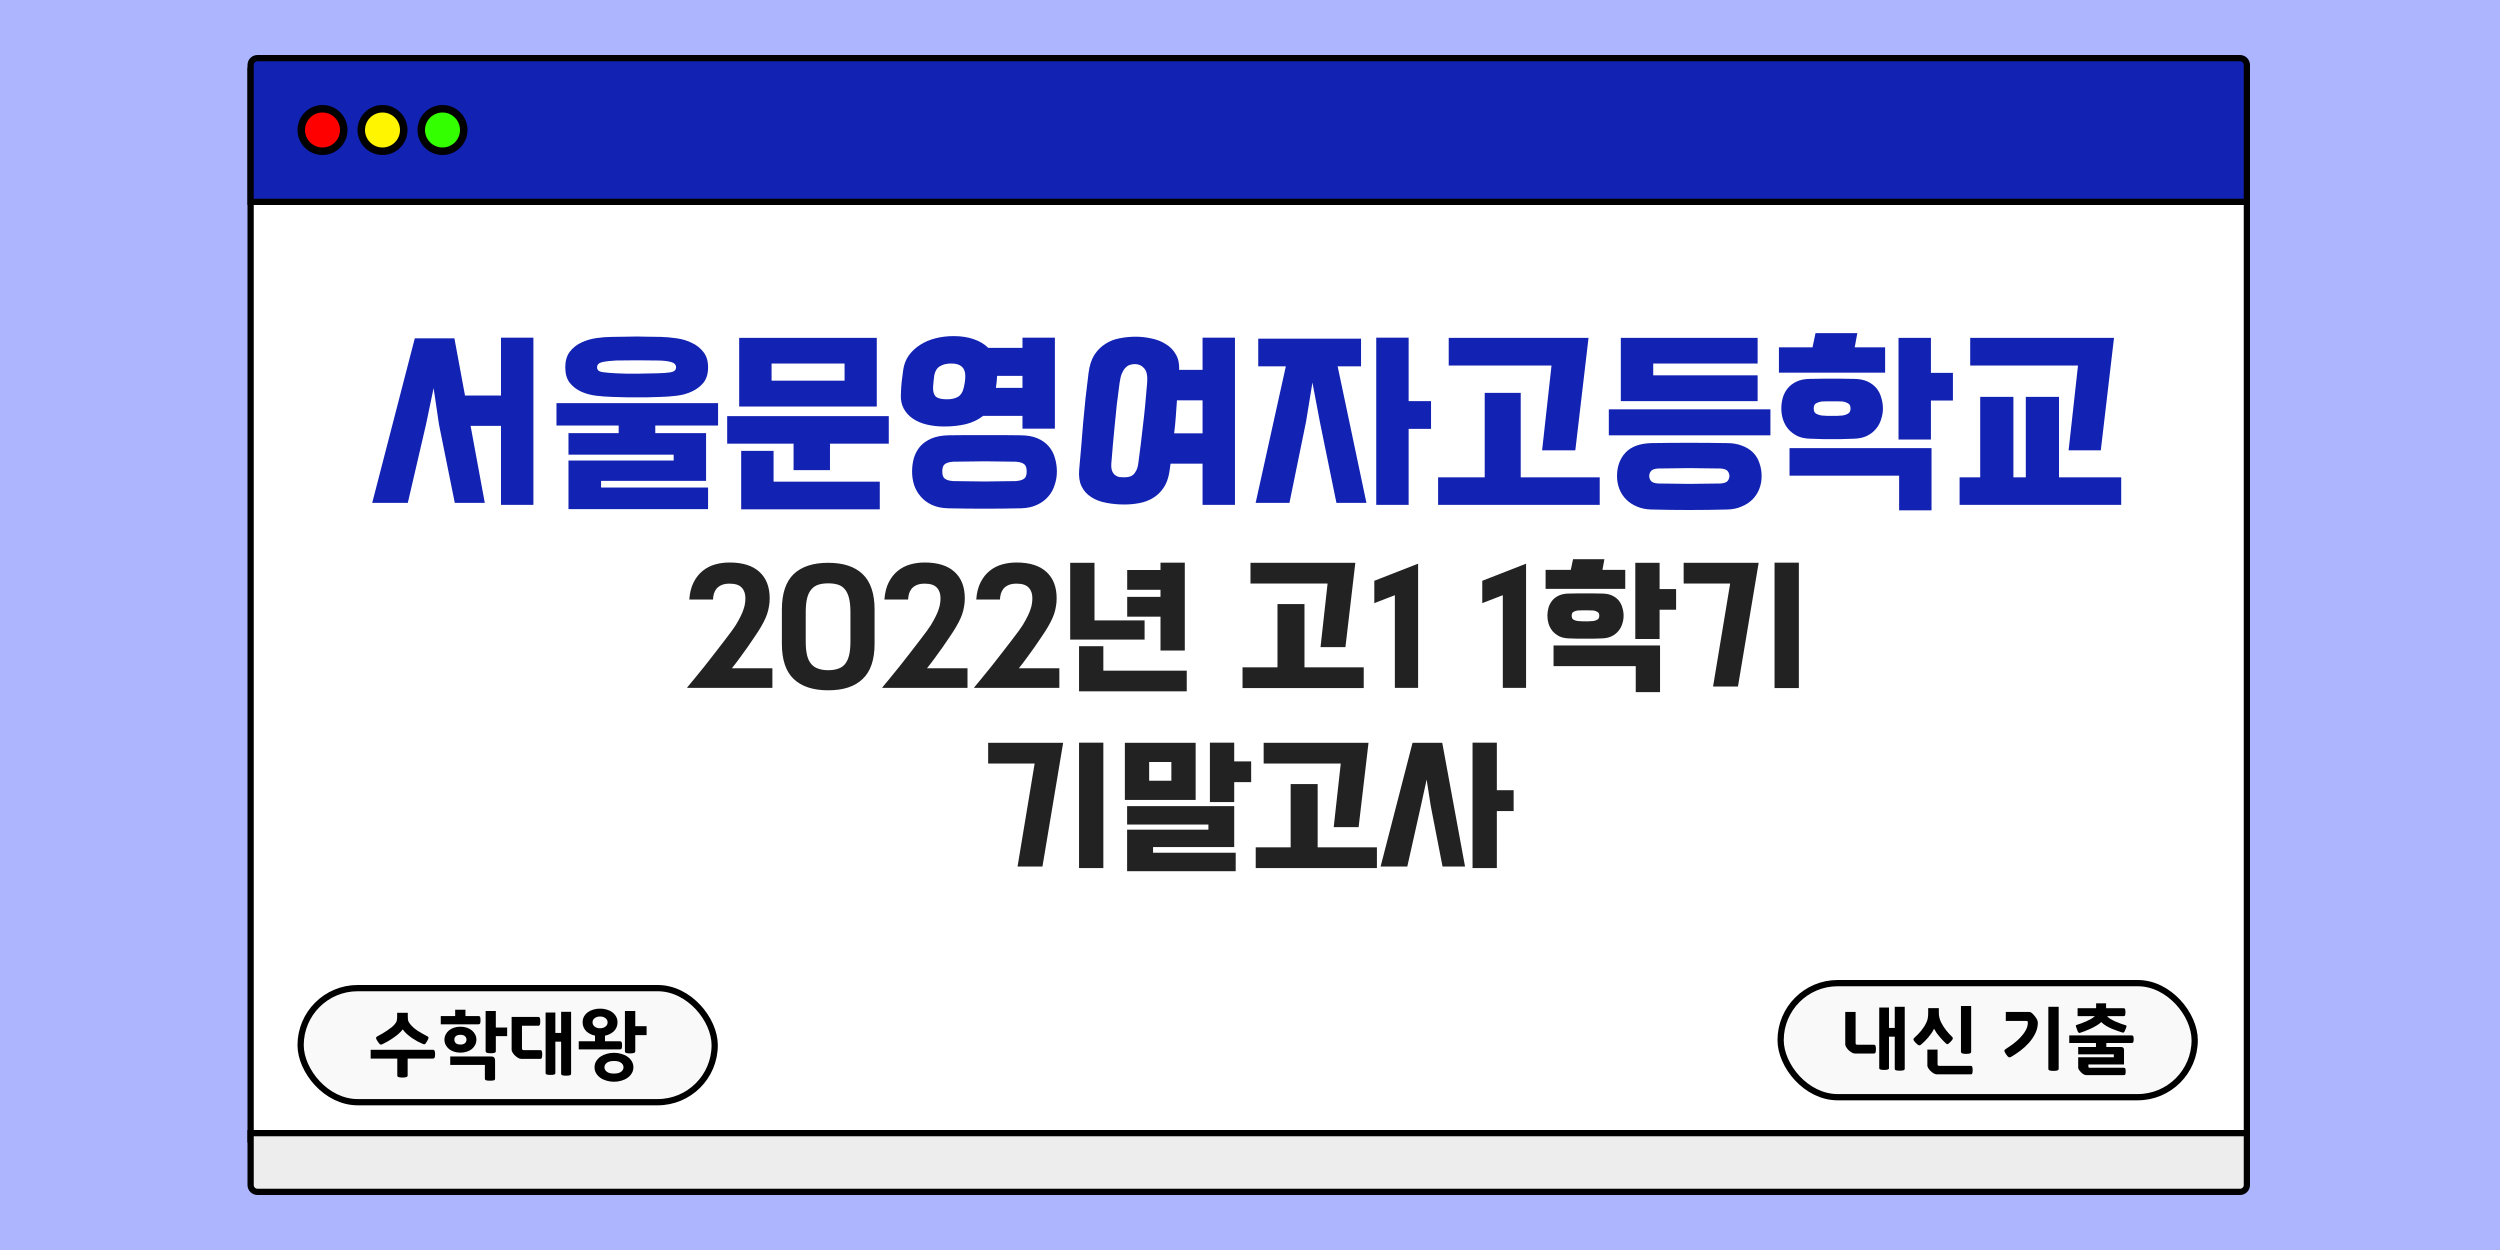
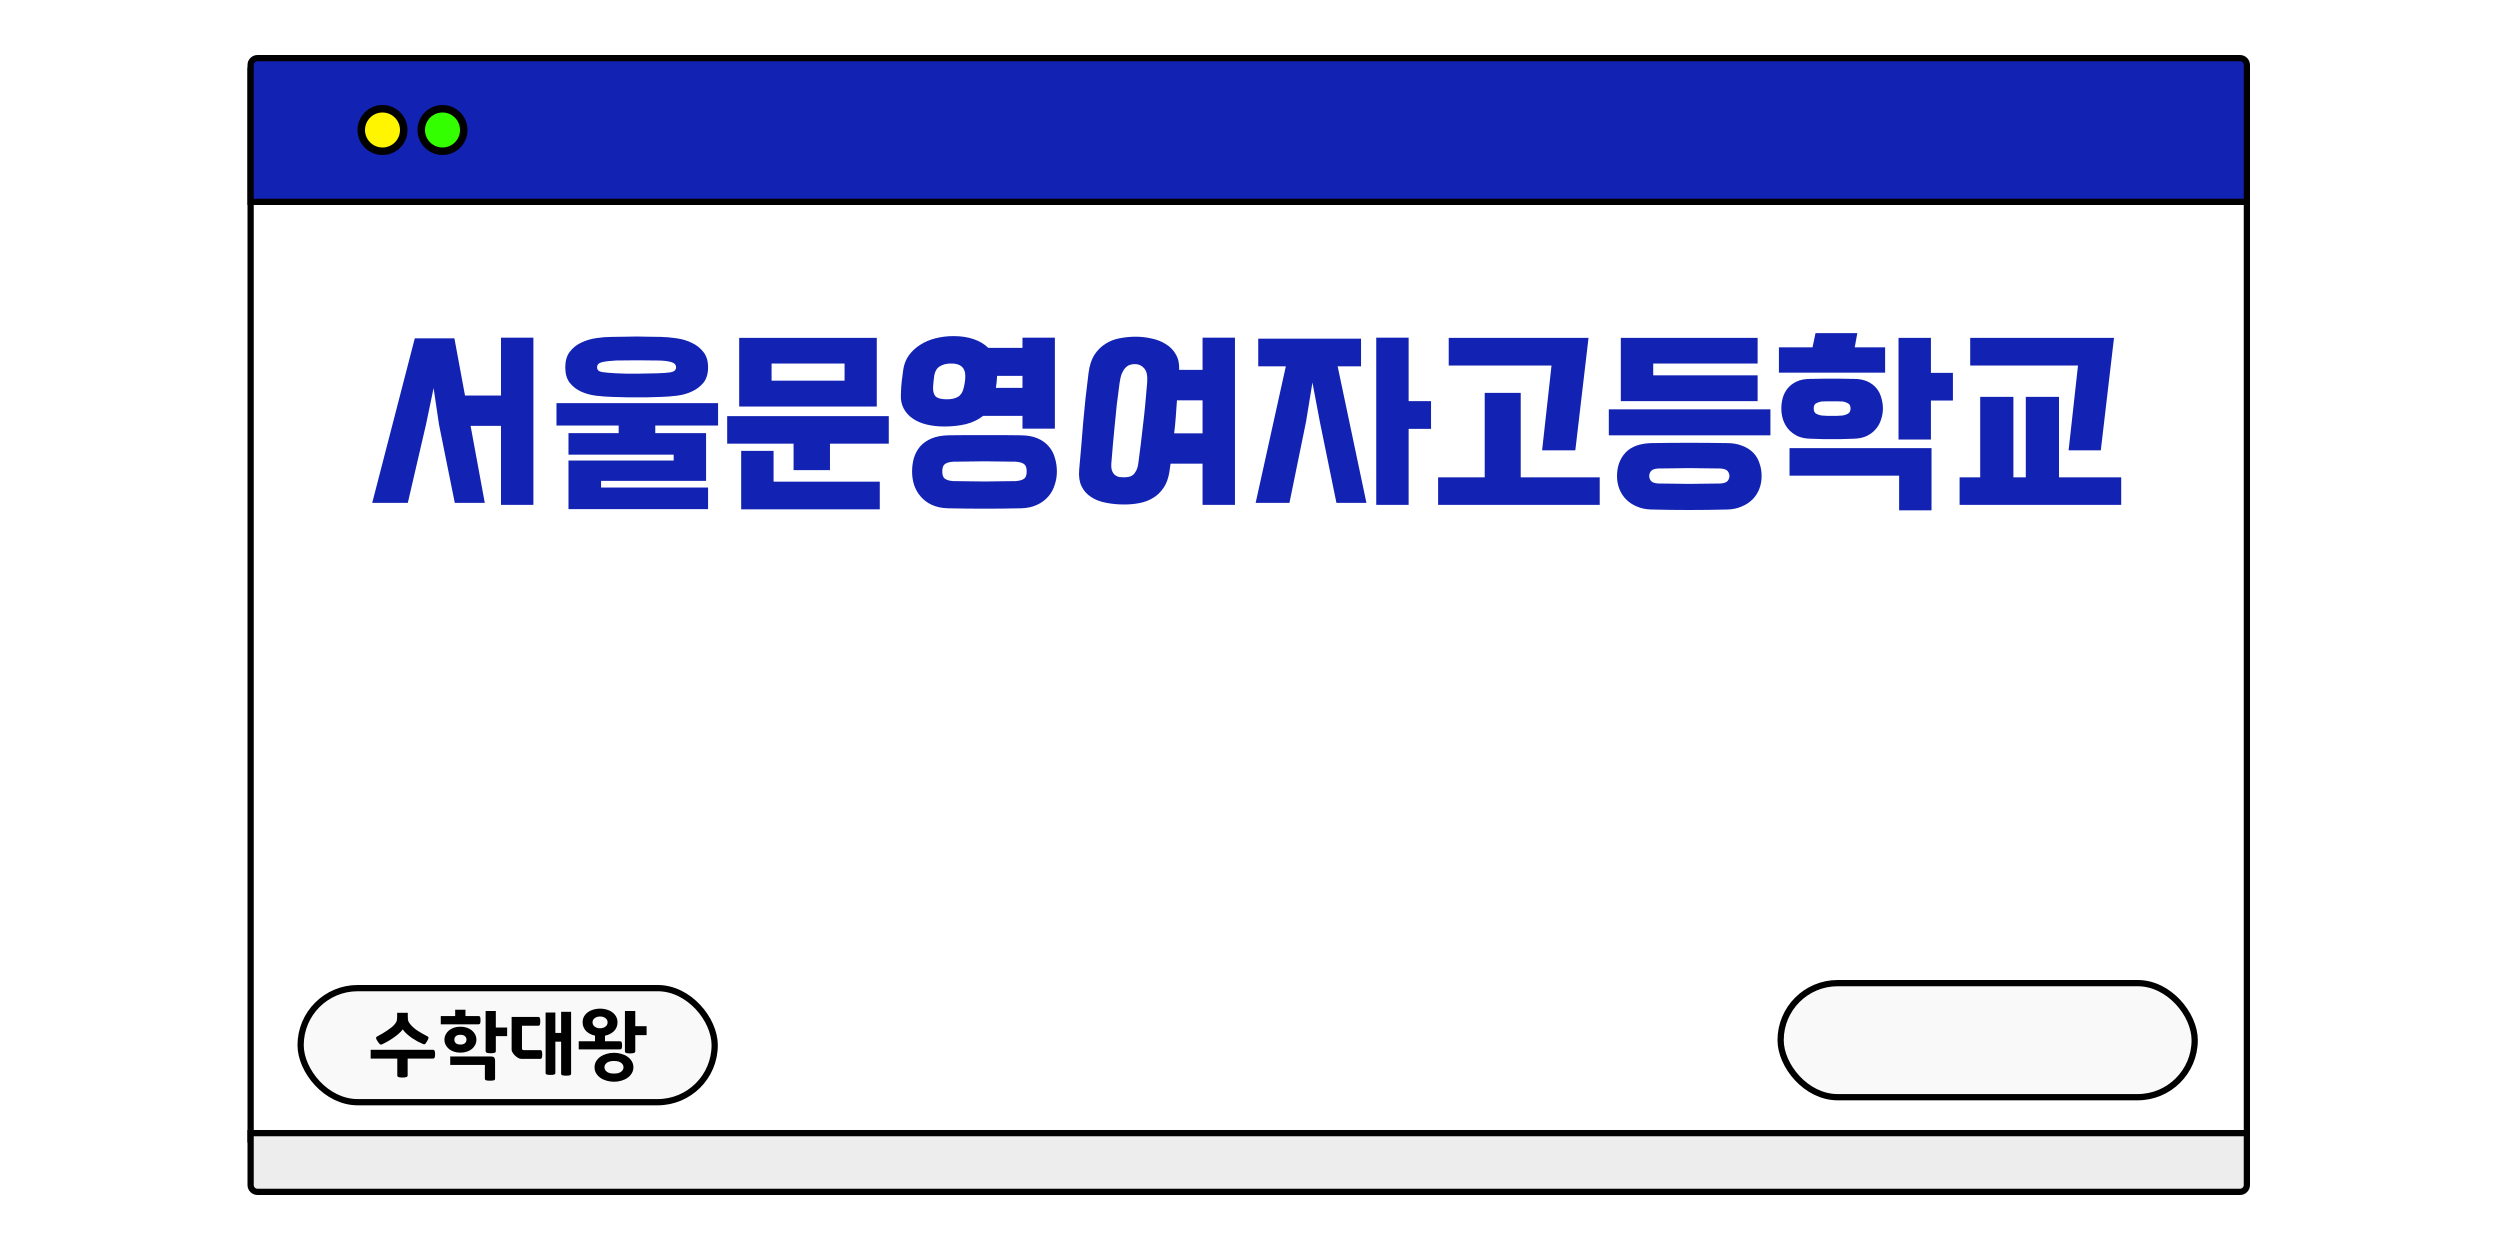
<svg xmlns="http://www.w3.org/2000/svg" width="1000" height="500" viewBox="0 0 1000 500" fill="none">
-   <rect width="1000" height="500" fill="#ADB5FF" />
  <rect x="100.25" y="28.25" width="798.5" height="427.5" fill="white" stroke="black" stroke-width="2.5" />
  <path d="M100.25 26C100.25 24.481 101.481 23.25 103 23.25H896C897.519 23.25 898.75 24.481 898.75 26V80.75H100.25V26Z" fill="#1222B2" stroke="black" stroke-width="2.5" />
  <rect x="120.25" y="395.25" width="165.625" height="45.625" rx="22.812" fill="#F9F9F9" stroke="black" stroke-width="2.5" />
  <path d="M213.359 201.96H200.399V170.36H188.239L193.919 201.16H181.919L175.599 169.8L173.439 155.24L170.399 169.8L163.119 201.16H148.879L165.919 135.32H181.759L185.999 158.2H200.399V135.08H213.359V201.96ZM269.47 184.2V181.88H227.39V173.24H247.47V170.2H222.59V161.24H287.23V170.2H262.11V173.24H282.43V192.36H240.43V195H283.23V203.64H227.39V184.2H269.47ZM226.11 146.92C226.11 144.413 226.697 142.36 227.87 140.76C229.097 139.16 230.617 137.933 232.43 137.08C234.297 136.173 236.323 135.56 238.51 135.24C240.697 134.92 242.803 134.76 244.83 134.76C247.123 134.707 248.99 134.68 250.43 134.68C251.923 134.627 253.31 134.6 254.59 134.6C255.923 134.6 257.31 134.627 258.75 134.68C260.243 134.68 262.137 134.707 264.43 134.76C266.403 134.813 268.483 135 270.67 135.32C272.91 135.64 274.937 136.253 276.75 137.16C278.617 138.013 280.163 139.24 281.39 140.84C282.617 142.387 283.23 144.413 283.23 146.92C283.23 149.48 282.617 151.533 281.39 153.08C280.163 154.573 278.617 155.747 276.75 156.6C274.937 157.453 272.937 158.013 270.75 158.28C268.563 158.547 266.483 158.707 264.51 158.76C262.377 158.813 260.563 158.867 259.07 158.92C257.63 158.92 256.217 158.92 254.83 158.92C253.497 158.92 252.057 158.92 250.51 158.92C249.017 158.867 247.123 158.813 244.83 158.76C242.75 158.707 240.617 158.547 238.43 158.28C236.243 158.013 234.217 157.453 232.35 156.6C230.537 155.747 229.043 154.573 227.87 153.08C226.697 151.533 226.11 149.48 226.11 146.92ZM238.83 146.92C238.83 147.987 239.523 148.627 240.91 148.84C242.35 149.053 244.217 149.213 246.51 149.32C248.057 149.373 249.497 149.427 250.83 149.48C252.163 149.48 253.47 149.48 254.75 149.48C256.03 149.427 257.31 149.4 258.59 149.4C259.87 149.347 261.283 149.32 262.83 149.32C265.07 149.267 266.883 149.133 268.27 148.92C269.71 148.653 270.43 147.987 270.43 146.92C270.43 145.853 269.71 145.133 268.27 144.76C266.83 144.387 264.99 144.2 262.75 144.2C259.923 144.147 257.283 144.12 254.83 144.12C252.377 144.12 249.603 144.147 246.51 144.2C244.217 144.307 242.35 144.52 240.91 144.84C239.523 145.16 238.83 145.853 238.83 146.92ZM317.431 188.04V177.48H290.871V166.44H355.511V177.48H331.991V188.04H317.431ZM351.911 192.68V203.72H296.471V180.36H309.431V192.68H351.911ZM350.711 162.6H295.671V135.16H350.711V162.6ZM308.631 152.28H337.831V145.4H308.631V152.28ZM360.353 157.88C360.406 155.8 360.513 154.067 360.673 152.68C360.833 151.24 361.046 149.613 361.313 147.8C361.633 145.667 362.379 143.773 363.553 142.12C364.779 140.467 366.273 139.08 368.033 137.96C369.846 136.787 371.899 135.907 374.193 135.32C376.486 134.733 378.913 134.44 381.473 134.44C384.406 134.44 387.046 134.84 389.393 135.64C391.793 136.44 393.766 137.613 395.313 139.16H408.993V135.08H421.953V171.48H408.993V166.36H393.233C391.366 167.853 389.099 168.947 386.433 169.64C383.766 170.28 380.859 170.6 377.713 170.6C375.153 170.6 372.779 170.333 370.593 169.8C368.459 169.267 366.619 168.467 365.073 167.4C363.526 166.333 362.326 165 361.473 163.4C360.619 161.8 360.246 159.96 360.353 157.88ZM379.313 203.32C376.806 203.267 374.619 202.813 372.753 201.96C370.939 201.107 369.446 199.987 368.273 198.6C367.099 197.267 366.219 195.72 365.633 193.96C365.099 192.253 364.833 190.467 364.833 188.6C364.833 186.733 365.073 184.947 365.553 183.24C366.086 181.48 366.913 179.933 368.033 178.6C369.206 177.267 370.726 176.2 372.593 175.4C374.459 174.6 376.753 174.173 379.473 174.12C381.979 174.067 384.406 174.04 386.753 174.04C389.099 174.04 391.419 174.04 393.713 174.04C396.059 174.04 398.406 174.04 400.753 174.04C403.153 174.04 405.606 174.067 408.113 174.12C410.833 174.12 413.126 174.52 414.993 175.32C416.859 176.12 418.353 177.187 419.473 178.52C420.646 179.853 421.473 181.4 421.953 183.16C422.486 184.92 422.753 186.733 422.753 188.6C422.753 190.467 422.459 192.253 421.873 193.96C421.339 195.72 420.486 197.267 419.313 198.6C418.139 199.987 416.619 201.107 414.753 201.96C412.939 202.813 410.779 203.267 408.273 203.32C403.206 203.427 398.379 203.48 393.793 203.48C389.206 203.48 384.379 203.427 379.313 203.32ZM406.273 192.44C407.819 192.333 408.939 192.013 409.633 191.48C410.326 191 410.673 190.04 410.673 188.6C410.673 187.107 410.326 186.12 409.633 185.64C408.939 185.107 407.819 184.787 406.273 184.68C403.979 184.627 401.819 184.6 399.793 184.6C397.766 184.547 395.766 184.52 393.793 184.52C391.819 184.52 389.819 184.547 387.793 184.6C385.766 184.6 383.606 184.627 381.313 184.68C379.766 184.787 378.646 185.107 377.953 185.64C377.259 186.12 376.913 187.107 376.913 188.6C376.913 190.04 377.259 191 377.953 191.48C378.646 192.013 379.766 192.333 381.313 192.44C383.606 192.493 385.766 192.52 387.793 192.52C389.819 192.573 391.819 192.6 393.793 192.6C395.766 192.6 397.766 192.573 399.793 192.52C401.819 192.52 403.979 192.493 406.273 192.44ZM373.713 150.12C373.606 150.813 373.526 151.453 373.473 152.04C373.419 152.627 373.339 153.48 373.233 154.6C373.126 156.36 373.446 157.667 374.193 158.52C374.993 159.32 376.513 159.72 378.753 159.72C380.566 159.72 382.033 159.4 383.153 158.76C384.326 158.067 385.099 156.867 385.473 155.16C385.739 154.04 385.899 153.213 385.953 152.68C386.059 152.093 386.113 151.32 386.113 150.36C386.113 147.053 384.246 145.4 380.513 145.4C378.646 145.4 377.126 145.773 375.953 146.52C374.779 147.213 374.033 148.413 373.713 150.12ZM398.833 150.36C398.779 151.907 398.619 153.507 398.353 155.16H408.993V150.36H398.833ZM493.984 201.96H481.024V185.48H468.224L467.744 188.84C467.317 191.453 466.517 193.587 465.344 195.24C464.17 196.947 462.757 198.28 461.104 199.24C459.504 200.2 457.717 200.867 455.744 201.24C453.77 201.613 451.77 201.8 449.744 201.8C447.077 201.8 444.597 201.56 442.304 201.08C440.01 200.653 438.037 199.88 436.384 198.76C434.73 197.693 433.477 196.28 432.624 194.52C431.77 192.76 431.45 190.573 431.664 187.96C432.25 181.613 432.784 175.32 433.264 169.08C433.797 162.787 434.517 156.147 435.424 149.16C435.797 146.227 436.57 143.827 437.744 141.96C438.97 140.093 440.437 138.627 442.144 137.56C443.85 136.44 445.744 135.693 447.824 135.32C449.957 134.893 452.117 134.68 454.304 134.68C456.384 134.68 458.49 134.92 460.624 135.4C462.757 135.827 464.65 136.573 466.304 137.64C468.01 138.653 469.344 140.013 470.304 141.72C471.317 143.373 471.77 145.453 471.664 147.96H481.024V135.08H493.984V201.96ZM455.344 185.16C455.664 182.653 455.984 180.173 456.304 177.72C456.624 175.267 456.917 172.76 457.184 170.2C457.504 167.64 457.797 164.947 458.064 162.12C458.33 159.293 458.597 156.28 458.864 153.08C459.077 150.307 458.677 148.387 457.664 147.32C456.704 146.2 455.477 145.64 453.984 145.64C453.237 145.64 452.544 145.747 451.904 145.96C451.264 146.173 450.677 146.573 450.144 147.16C449.61 147.693 449.13 148.467 448.704 149.48C448.33 150.44 448.037 151.693 447.824 153.24C447.397 156.333 447.024 159.24 446.704 161.96C446.437 164.68 446.17 167.347 445.904 169.96C445.637 172.52 445.397 175.053 445.184 177.56C444.97 180.067 444.757 182.627 444.544 185.24C444.437 186.573 444.544 187.64 444.864 188.44C445.184 189.187 445.61 189.747 446.144 190.12C446.677 190.493 447.237 190.733 447.824 190.84C448.464 190.893 449.077 190.92 449.664 190.92C450.25 190.92 450.837 190.867 451.424 190.76C452.064 190.653 452.624 190.413 453.104 190.04C453.637 189.613 454.09 189.027 454.464 188.28C454.89 187.533 455.184 186.493 455.344 185.16ZM470.784 160.12C470.624 162.413 470.464 164.653 470.304 166.84C470.144 169.027 469.93 171.187 469.664 173.32H481.024V160.12H470.784ZM535.055 146.52L546.575 201.16H534.575L527.935 168.68L524.975 153L522.415 168.68L515.775 201.16H502.255L514.335 146.52H503.295V135.48H544.415V146.52H535.055ZM572.415 171.56H563.455V201.96H550.495V135.08H563.455V160.44H572.415V171.56ZM579.486 135.16H635.406L630.126 180.12H616.846L620.606 146.2H579.486V135.16ZM639.886 201.96H575.246V190.92H593.886V157.16H608.286V190.92H639.886V201.96ZM708.168 163.72V174.12H643.528V163.72H708.168ZM660.488 203.8C658.354 203.747 656.434 203.347 654.728 202.6C653.074 201.907 651.661 200.973 650.488 199.8C649.314 198.627 648.408 197.24 647.768 195.64C647.128 194.04 646.808 192.307 646.808 190.44C646.808 186.653 647.928 183.533 650.168 181.08C652.461 178.627 655.954 177.347 660.648 177.24C670.674 177.08 680.728 177.08 690.808 177.24C693.101 177.24 695.101 177.587 696.808 178.28C698.568 178.92 700.034 179.827 701.208 181C702.381 182.173 703.234 183.587 703.768 185.24C704.354 186.84 704.648 188.573 704.648 190.44C704.648 192.307 704.328 194.04 703.688 195.64C703.048 197.24 702.141 198.627 700.968 199.8C699.794 200.973 698.354 201.907 696.648 202.6C694.994 203.347 693.101 203.747 690.968 203.8C680.781 204.067 670.621 204.067 660.488 203.8ZM688.168 193.4C689.714 193.293 690.701 192.92 691.128 192.28C691.554 191.693 691.768 191.08 691.768 190.44C691.768 189.747 691.554 189.107 691.128 188.52C690.701 187.88 689.714 187.507 688.168 187.4C685.874 187.347 683.714 187.32 681.688 187.32C679.661 187.267 677.661 187.24 675.688 187.24C673.768 187.24 671.794 187.267 669.768 187.32C667.741 187.32 665.581 187.347 663.288 187.4C661.741 187.507 660.754 187.88 660.328 188.52C659.901 189.107 659.688 189.747 659.688 190.44C659.688 191.08 659.901 191.693 660.328 192.28C660.754 192.92 661.741 193.293 663.288 193.4C665.581 193.453 667.741 193.48 669.768 193.48C671.794 193.533 673.768 193.56 675.688 193.56C677.661 193.56 679.661 193.533 681.688 193.48C683.714 193.48 685.874 193.453 688.168 193.4ZM703.048 150.12V160.44H648.328V135.16H703.048V145.4H661.288V150.12H703.048ZM724.049 175.48C722.022 175.427 720.289 175.053 718.849 174.36C717.409 173.613 716.209 172.68 715.249 171.56C714.342 170.44 713.649 169.16 713.169 167.72C712.742 166.28 712.529 164.84 712.529 163.4C712.529 161.96 712.715 160.547 713.089 159.16C713.515 157.72 714.182 156.44 715.089 155.32C715.995 154.2 717.195 153.293 718.689 152.6C720.182 151.907 722.022 151.56 724.209 151.56C726.182 151.507 727.809 151.48 729.089 151.48C730.422 151.48 731.675 151.48 732.849 151.48C734.022 151.48 735.249 151.48 736.529 151.48C737.809 151.48 739.462 151.507 741.489 151.56C743.675 151.56 745.515 151.907 747.009 152.6C748.502 153.293 749.702 154.2 750.609 155.32C751.515 156.44 752.155 157.72 752.529 159.16C752.955 160.547 753.169 161.96 753.169 163.4C753.169 164.84 752.929 166.28 752.449 167.72C752.022 169.16 751.329 170.44 750.369 171.56C749.462 172.68 748.262 173.613 746.769 174.36C745.329 175.053 743.622 175.427 741.649 175.48C739.622 175.533 737.942 175.587 736.609 175.64C735.275 175.64 734.022 175.64 732.849 175.64C731.675 175.64 730.422 175.64 729.089 175.64C727.755 175.587 726.075 175.533 724.049 175.48ZM759.649 190.28H715.809V179.24H772.609V204.12H759.649V190.28ZM781.169 160.2H772.369V175.8H759.409V135.16H772.369V149.16H781.169V160.2ZM754.049 149.08H711.569V138.92H725.009L726.209 133.24H742.929L741.889 138.92H754.049V149.08ZM737.089 166.2C737.835 166.093 738.529 165.853 739.169 165.48C739.862 165.107 740.209 164.413 740.209 163.4C740.209 162.333 739.862 161.64 739.169 161.32C738.529 160.947 737.835 160.707 737.089 160.6C736.022 160.547 735.169 160.52 734.529 160.52C733.942 160.52 733.382 160.52 732.849 160.52C732.315 160.52 731.729 160.52 731.089 160.52C730.502 160.52 729.675 160.547 728.609 160.6C727.862 160.707 727.142 160.947 726.449 161.32C725.809 161.64 725.489 162.333 725.489 163.4C725.489 164.413 725.809 165.107 726.449 165.48C727.142 165.853 727.862 166.093 728.609 166.2C729.675 166.253 730.502 166.307 731.089 166.36C731.729 166.36 732.315 166.36 732.849 166.36C733.382 166.36 733.942 166.36 734.529 166.36C735.169 166.307 736.022 166.253 737.089 166.2ZM848.48 201.96H783.84V190.92H792.08V158.76H805.36V190.92H810.32V158.76H823.6V190.92H848.48V201.96ZM788.08 135.16H845.6L840.32 180.12H827.44L831.2 146.2H788.08V135.16Z" fill="#1222B2" />
-   <path d="M274.874 274.98C275.714 273.98 276.754 272.72 277.994 271.2C279.234 269.72 280.534 268.12 281.894 266.4C283.254 264.68 284.614 262.94 285.974 261.18C287.374 259.38 288.654 257.72 289.814 256.2C290.974 254.68 291.954 253.38 292.754 252.3C293.554 251.18 294.074 250.42 294.314 250.02C295.154 248.62 295.814 247.42 296.294 246.42C296.814 245.38 297.194 244.46 297.434 243.66C297.714 242.86 297.894 242.14 297.974 241.5C298.094 240.82 298.154 240.12 298.154 239.4C298.194 237.6 297.714 236.16 296.714 235.08C295.754 234 294.134 233.46 291.854 233.46C290.574 233.46 289.514 233.64 288.674 234C287.834 234.36 287.154 234.84 286.634 235.44C286.154 236.04 285.794 236.72 285.554 237.48C285.354 238.24 285.234 239.02 285.194 239.82H275.714C275.914 237.1 276.494 234.8 277.454 232.92C278.414 231.04 279.614 229.52 281.054 228.36C282.534 227.16 284.194 226.3 286.034 225.78C287.874 225.26 289.794 225 291.794 225C297.074 225 301.074 226.26 303.794 228.78C306.514 231.26 307.874 234.78 307.874 239.34C307.874 240.5 307.774 241.6 307.574 242.64C307.414 243.68 307.154 244.72 306.794 245.76C306.434 246.8 305.954 247.88 305.354 249C304.794 250.08 304.094 251.28 303.254 252.6C302.894 253.12 302.334 253.96 301.574 255.12C300.854 256.24 299.994 257.5 298.994 258.9C298.034 260.26 296.994 261.7 295.874 263.22C294.794 264.7 293.754 266.06 292.754 267.3H308.954V275.16H274.934L274.874 274.98ZM312.752 243.84C312.752 237.44 314.312 232.72 317.432 229.68C320.592 226.64 325.212 225.12 331.292 225.12C337.332 225.12 341.932 226.64 345.092 229.68C348.252 232.72 349.832 237.44 349.832 243.84V257.52C349.832 263.88 348.252 268.56 345.092 271.56C341.972 274.6 337.372 276.12 331.292 276.12C325.212 276.12 320.592 274.6 317.432 271.56C314.312 268.56 312.752 263.88 312.752 257.52V243.84ZM322.292 256.62C322.292 258.82 322.472 260.66 322.832 262.14C323.192 263.58 323.752 264.74 324.512 265.62C325.272 266.5 326.212 267.12 327.332 267.48C328.452 267.88 329.772 268.08 331.292 268.08C332.812 268.08 334.132 267.88 335.252 267.48C336.372 267.12 337.292 266.5 338.012 265.62C338.732 264.74 339.272 263.58 339.632 262.14C339.992 260.66 340.172 258.82 340.172 256.62V244.86C340.172 242.66 339.992 240.82 339.632 239.34C339.272 237.86 338.732 236.68 338.012 235.8C337.292 234.88 336.372 234.24 335.252 233.88C334.132 233.52 332.812 233.34 331.292 233.34C329.772 233.34 328.452 233.52 327.332 233.88C326.212 234.24 325.272 234.88 324.512 235.8C323.752 236.68 323.192 237.86 322.832 239.34C322.472 240.82 322.292 242.66 322.292 244.86V256.62ZM352.921 274.98C353.761 273.98 354.801 272.72 356.041 271.2C357.281 269.72 358.581 268.12 359.941 266.4C361.301 264.68 362.661 262.94 364.021 261.18C365.421 259.38 366.701 257.72 367.861 256.2C369.021 254.68 370.001 253.38 370.801 252.3C371.601 251.18 372.121 250.42 372.361 250.02C373.201 248.62 373.861 247.42 374.341 246.42C374.861 245.38 375.241 244.46 375.481 243.66C375.761 242.86 375.941 242.14 376.021 241.5C376.141 240.82 376.201 240.12 376.201 239.4C376.241 237.6 375.761 236.16 374.761 235.08C373.801 234 372.181 233.46 369.901 233.46C368.621 233.46 367.561 233.64 366.721 234C365.881 234.36 365.201 234.84 364.681 235.44C364.201 236.04 363.841 236.72 363.601 237.48C363.401 238.24 363.281 239.02 363.241 239.82H353.761C353.961 237.1 354.541 234.8 355.501 232.92C356.461 231.04 357.661 229.52 359.101 228.36C360.581 227.16 362.241 226.3 364.081 225.78C365.921 225.26 367.841 225 369.841 225C375.121 225 379.121 226.26 381.841 228.78C384.561 231.26 385.921 234.78 385.921 239.34C385.921 240.5 385.821 241.6 385.621 242.64C385.461 243.68 385.201 244.72 384.841 245.76C384.481 246.8 384.001 247.88 383.401 249C382.841 250.08 382.141 251.28 381.301 252.6C380.941 253.12 380.381 253.96 379.621 255.12C378.901 256.24 378.041 257.5 377.041 258.9C376.081 260.26 375.041 261.7 373.921 263.22C372.841 264.7 371.801 266.06 370.801 267.3H387.001V275.16H352.981L352.921 274.98ZM389.659 274.98C390.499 273.98 391.539 272.72 392.779 271.2C394.019 269.72 395.319 268.12 396.679 266.4C398.039 264.68 399.399 262.94 400.759 261.18C402.159 259.38 403.439 257.72 404.599 256.2C405.759 254.68 406.739 253.38 407.539 252.3C408.339 251.18 408.859 250.42 409.099 250.02C409.939 248.62 410.599 247.42 411.079 246.42C411.599 245.38 411.979 244.46 412.219 243.66C412.499 242.86 412.679 242.14 412.759 241.5C412.879 240.82 412.939 240.12 412.939 239.4C412.979 237.6 412.499 236.16 411.499 235.08C410.539 234 408.919 233.46 406.639 233.46C405.359 233.46 404.299 233.64 403.459 234C402.619 234.36 401.939 234.84 401.419 235.44C400.939 236.04 400.579 236.72 400.339 237.48C400.139 238.24 400.019 239.02 399.979 239.82H390.499C390.699 237.1 391.279 234.8 392.239 232.92C393.199 231.04 394.399 229.52 395.839 228.36C397.319 227.16 398.979 226.3 400.819 225.78C402.659 225.26 404.579 225 406.579 225C411.859 225 415.859 226.26 418.579 228.78C421.299 231.26 422.659 234.78 422.659 239.34C422.659 240.5 422.559 241.6 422.359 242.64C422.199 243.68 421.939 244.72 421.579 245.76C421.219 246.8 420.739 247.88 420.139 249C419.579 250.08 418.879 251.28 418.039 252.6C417.679 253.12 417.119 253.96 416.359 255.12C415.639 256.24 414.779 257.5 413.779 258.9C412.819 260.26 411.779 261.7 410.659 263.22C409.579 264.7 408.539 266.06 407.539 267.3H423.739V275.16H389.719L389.659 274.98ZM450.878 228H464.198V225.06H473.918V260.22H464.198V246.66H450.878V238.74H464.198V235.92H450.878V228ZM457.838 255.84H428.078V225.12H437.798V248.16H457.838V255.84ZM441.338 268.26H474.698V276.54H431.618V258.48H441.338V268.26ZM500.193 225.12H542.133L538.173 258.84H528.213L531.033 233.4H500.193V225.12ZM545.493 275.22H497.013V266.94H510.993V241.62H521.793V266.94H545.493V275.22ZM557.944 275.16V238.08L549.724 241.26V232.32L567.244 225.48V275.16H557.944ZM601.127 275.16V238.08L592.907 241.26V232.32L610.427 225.48V275.16H601.127ZM627.599 255.36C626.079 255.32 624.779 255.04 623.699 254.52C622.619 253.96 621.719 253.26 620.999 252.42C620.319 251.58 619.799 250.62 619.439 249.54C619.119 248.46 618.959 247.38 618.959 246.3C618.959 245.22 619.099 244.16 619.379 243.12C619.699 242.04 620.199 241.08 620.879 240.24C621.559 239.4 622.459 238.72 623.579 238.2C624.699 237.68 626.079 237.42 627.719 237.42C629.199 237.38 630.419 237.36 631.379 237.36C632.379 237.36 633.319 237.36 634.199 237.36C635.079 237.36 635.999 237.36 636.959 237.36C637.919 237.36 639.159 237.38 640.679 237.42C642.319 237.42 643.699 237.68 644.819 238.2C645.939 238.72 646.839 239.4 647.519 240.24C648.199 241.08 648.679 242.04 648.959 243.12C649.279 244.16 649.439 245.22 649.439 246.3C649.439 247.38 649.259 248.46 648.899 249.54C648.579 250.62 648.059 251.58 647.339 252.42C646.659 253.26 645.759 253.96 644.639 254.52C643.559 255.04 642.279 255.32 640.799 255.36C639.279 255.4 638.019 255.44 637.019 255.48C636.019 255.48 635.079 255.48 634.199 255.48C633.319 255.48 632.379 255.48 631.379 255.48C630.379 255.44 629.119 255.4 627.599 255.36ZM654.299 266.46H621.419V258.18H664.019V276.84H654.299V266.46ZM670.439 243.9H663.839V255.6H654.119V225.12H663.839V235.62H670.439V243.9ZM650.099 235.56H618.239V227.94H628.319L629.219 223.68H641.759L640.979 227.94H650.099V235.56ZM637.379 248.4C637.939 248.32 638.459 248.14 638.939 247.86C639.459 247.58 639.719 247.06 639.719 246.3C639.719 245.5 639.459 244.98 638.939 244.74C638.459 244.46 637.939 244.28 637.379 244.2C636.579 244.16 635.939 244.14 635.459 244.14C635.019 244.14 634.599 244.14 634.199 244.14C633.799 244.14 633.359 244.14 632.879 244.14C632.439 244.14 631.819 244.16 631.019 244.2C630.459 244.28 629.919 244.46 629.399 244.74C628.919 244.98 628.679 245.5 628.679 246.3C628.679 247.06 628.919 247.58 629.399 247.86C629.919 248.14 630.459 248.32 631.019 248.4C631.819 248.44 632.439 248.48 632.879 248.52C633.359 248.52 633.799 248.52 634.199 248.52C634.599 248.52 635.019 248.52 635.459 248.52C635.939 248.48 636.579 248.44 637.379 248.4ZM673.463 225.12H703.463L695.183 274.62H685.223L692.063 233.4H673.463V225.12ZM719.543 275.22H709.823V225.06H719.543V275.22ZM395.259 297.12H425.259L416.979 346.62H407.019L413.859 305.4H395.259V297.12ZM441.339 347.22H431.619V297.06H441.339V347.22ZM494.283 341.1V348.48H450.843V331.86H483.363V329.82H450.843V322.44H493.683V338.82H461.223V341.1H494.283ZM478.263 297.12V319.98H449.943V297.12H478.263ZM500.463 312.84H493.683V320.82H483.963V297.06H493.683V304.56H500.463V312.84ZM468.543 312.3V304.8H459.663V312.3H468.543ZM505.466 297.12H547.406L543.446 330.84H533.486L536.306 305.4H505.466V297.12ZM550.766 347.22H502.286V338.94H516.266V313.62H527.066V338.94H550.766V347.22ZM586.017 346.62H577.017L572.277 322.26L570.657 311.82L568.377 322.26L562.917 346.62H552.237L565.017 297.12H576.897L586.017 346.62ZM605.457 324.42H598.737V347.22H589.017V297.06H598.737V316.08H605.457V324.42Z" fill="#222222" />
  <path d="M173.109 419.92C173.509 419.92 173.759 420.07 173.859 420.37C173.979 420.67 174.039 421.11 174.039 421.69C174.039 422.27 173.979 422.71 173.859 423.01C173.759 423.29 173.509 423.43 173.109 423.43H163.059V430.15C163.059 430.49 162.879 430.72 162.519 430.84C162.159 430.96 161.639 431.02 160.959 431.02C160.319 431.02 159.819 430.96 159.459 430.84C159.099 430.74 158.919 430.52 158.919 430.18V423.43H148.269V419.92H173.109ZM169.209 417.61C168.509 417.31 167.769 416.96 166.989 416.56C166.229 416.14 165.479 415.68 164.739 415.18C164.019 414.66 163.339 414.12 162.699 413.56C162.059 412.98 161.529 412.38 161.109 411.76C160.629 412.38 160.029 413 159.309 413.62C158.609 414.22 157.869 414.78 157.089 415.3C156.329 415.82 155.569 416.29 154.809 416.71C154.069 417.13 153.419 417.47 152.859 417.73C152.519 417.89 152.229 417.88 151.989 417.7C151.749 417.52 151.459 417.17 151.119 416.65C150.719 416.07 150.489 415.63 150.429 415.33C150.389 415.01 150.539 414.76 150.879 414.58C151.559 414.2 152.239 413.82 152.919 413.44C153.599 413.04 154.249 412.63 154.869 412.21C155.509 411.79 156.099 411.36 156.639 410.92C157.179 410.48 157.639 410.02 158.019 409.54C158.439 409.02 158.679 408.54 158.739 408.1C158.819 407.66 158.859 407.19 158.859 406.69V405.13H163.119V406.6C163.119 406.98 163.139 407.41 163.179 407.89C163.239 408.37 163.469 408.87 163.869 409.39C164.689 410.47 165.719 411.42 166.959 412.24C168.199 413.04 169.529 413.8 170.949 414.52C171.309 414.7 171.459 414.93 171.399 415.21C171.359 415.47 171.169 415.89 170.829 416.47C170.529 416.99 170.279 417.35 170.079 417.55C169.899 417.75 169.609 417.77 169.209 417.61ZM177.779 415.87C177.779 415.13 177.939 414.45 178.259 413.83C178.579 413.19 179.019 412.64 179.579 412.18C180.139 411.7 180.809 411.33 181.589 411.07C182.369 410.81 183.229 410.68 184.169 410.68C185.089 410.68 185.939 410.81 186.719 411.07C187.519 411.33 188.199 411.7 188.759 412.18C189.319 412.64 189.759 413.19 190.079 413.83C190.399 414.45 190.559 415.13 190.559 415.87C190.559 416.61 190.399 417.3 190.079 417.94C189.759 418.56 189.319 419.11 188.759 419.59C188.199 420.05 187.519 420.41 186.719 420.67C185.939 420.93 185.089 421.06 184.169 421.06C183.229 421.06 182.369 420.93 181.589 420.67C180.809 420.41 180.139 420.05 179.579 419.59C179.019 419.11 178.579 418.56 178.259 417.94C177.939 417.3 177.779 416.61 177.779 415.87ZM194.249 404.41H198.329V411.01H202.859V414.46H198.329V420.4C198.329 420.8 198.129 421.05 197.729 421.15C197.329 421.25 196.849 421.3 196.289 421.3C195.649 421.3 195.149 421.24 194.789 421.12C194.429 420.98 194.249 420.74 194.249 420.4V404.41ZM193.949 425.98H180.089V422.59H196.469C196.989 422.59 197.379 422.72 197.639 422.98C197.899 423.22 198.029 423.66 198.029 424.3V431.44C198.029 431.84 197.829 432.08 197.429 432.16C197.029 432.24 196.549 432.28 195.989 432.28C195.349 432.28 194.849 432.23 194.489 432.13C194.129 432.03 193.949 431.8 193.949 431.44V425.98ZM191.399 406.42C191.739 406.42 191.959 406.55 192.059 406.81C192.159 407.07 192.209 407.48 192.209 408.04C192.209 408.62 192.159 409.05 192.059 409.33C191.959 409.59 191.739 409.72 191.399 409.72H176.309V406.42H182.069V403.9H186.179V406.42H191.399ZM186.599 415.84C186.599 415.28 186.389 414.82 185.969 414.46C185.569 414.1 184.969 413.92 184.169 413.92C183.369 413.92 182.759 414.1 182.339 414.46C181.939 414.82 181.739 415.28 181.739 415.84C181.739 416.42 181.939 416.9 182.339 417.28C182.759 417.64 183.369 417.82 184.169 417.82C184.969 417.82 185.569 417.64 185.969 417.28C186.389 416.9 186.599 416.42 186.599 415.84ZM228.44 429.46C228.44 429.8 228.26 430.02 227.9 430.12C227.56 430.22 227.07 430.27 226.43 430.27C225.81 430.27 225.32 430.22 224.96 430.12C224.62 430.02 224.45 429.8 224.45 429.46V416.68H222.14V429.19C222.14 429.51 221.97 429.72 221.63 429.82C221.31 429.92 220.83 429.97 220.19 429.97C219.57 429.97 219.09 429.92 218.75 429.82C218.41 429.72 218.24 429.51 218.24 429.19V405.01H222.14V413.17H224.45V404.71H228.44V429.46ZM208.79 410.29V419.35C208.79 419.81 209.01 420.04 209.45 420.04H216.08C216.42 420.04 216.64 420.19 216.74 420.49C216.84 420.79 216.89 421.22 216.89 421.78C216.89 422.36 216.84 422.8 216.74 423.1C216.64 423.4 216.42 423.55 216.08 423.55H208.46C208.06 423.55 207.62 423.4 207.14 423.1C206.66 422.8 206.25 422.48 205.91 422.14C205.59 421.8 205.3 421.43 205.04 421.03C204.78 420.61 204.65 420.25 204.65 419.95V406.78H215.3C215.64 406.78 215.86 406.93 215.96 407.23C216.06 407.53 216.11 407.96 216.11 408.52C216.11 409.1 216.06 409.54 215.96 409.84C215.86 410.14 215.64 410.29 215.3 410.29H208.79ZM231.491 419.77V416.5H238.001V414.25C237.321 414.11 236.681 413.89 236.081 413.59C235.481 413.29 234.951 412.92 234.491 412.48C234.051 412.02 233.701 411.5 233.441 410.92C233.181 410.32 233.051 409.66 233.051 408.94C233.051 408.04 233.241 407.25 233.621 406.57C234.021 405.89 234.541 405.32 235.181 404.86C235.841 404.38 236.591 404.03 237.431 403.81C238.271 403.57 239.141 403.45 240.041 403.45C240.941 403.45 241.801 403.57 242.621 403.81C243.461 404.03 244.201 404.38 244.841 404.86C245.501 405.32 246.021 405.89 246.401 406.57C246.801 407.25 247.001 408.04 247.001 408.94C247.001 409.68 246.871 410.35 246.611 410.95C246.351 411.53 245.991 412.05 245.531 412.51C245.071 412.95 244.531 413.32 243.911 413.62C243.311 413.92 242.671 414.14 241.991 414.28V416.5H247.901C248.301 416.5 248.551 416.63 248.651 416.89C248.771 417.15 248.831 417.57 248.831 418.15C248.831 418.73 248.771 419.15 248.651 419.41C248.551 419.65 248.301 419.77 247.901 419.77H231.491ZM253.361 426.91C253.361 427.81 253.141 428.61 252.701 429.31C252.281 430.03 251.711 430.64 250.991 431.14C250.291 431.64 249.471 432.02 248.531 432.28C247.591 432.56 246.611 432.7 245.591 432.7C244.571 432.7 243.591 432.56 242.651 432.28C241.711 432.02 240.881 431.64 240.161 431.14C239.461 430.64 238.891 430.03 238.451 429.31C238.031 428.61 237.821 427.81 237.821 426.91C237.821 426.01 238.031 425.21 238.451 424.51C238.891 423.79 239.461 423.18 240.161 422.68C240.881 422.18 241.711 421.8 242.651 421.54C243.591 421.26 244.571 421.12 245.591 421.12C246.611 421.12 247.591 421.26 248.531 421.54C249.471 421.8 250.291 422.18 250.991 422.68C251.711 423.18 252.281 423.79 252.701 424.51C253.141 425.21 253.361 426.01 253.361 426.91ZM249.971 404.41H254.111V410.47H258.641V414.04H254.111V420.49C254.111 420.83 253.931 421.06 253.571 421.18C253.211 421.3 252.691 421.36 252.011 421.36C251.371 421.36 250.871 421.31 250.511 421.21C250.151 421.09 249.971 420.86 249.971 420.52V404.41ZM249.401 426.91C249.401 426.21 249.091 425.62 248.471 425.14C247.851 424.64 246.891 424.39 245.591 424.39C244.291 424.39 243.331 424.64 242.711 425.14C242.091 425.62 241.781 426.21 241.781 426.91C241.781 427.61 242.091 428.2 242.711 428.68C243.331 429.18 244.291 429.43 245.591 429.43C246.891 429.43 247.851 429.18 248.471 428.68C249.091 428.2 249.401 427.61 249.401 426.91ZM240.011 411.31C240.871 411.31 241.591 411.09 242.171 410.65C242.751 410.21 243.041 409.64 243.041 408.94C243.041 408.24 242.751 407.68 242.171 407.26C241.611 406.82 240.911 406.6 240.071 406.6C239.191 406.6 238.461 406.82 237.881 407.26C237.301 407.68 237.011 408.24 237.011 408.94C237.011 409.64 237.301 410.21 237.881 410.65C238.461 411.09 239.171 411.31 240.011 411.31Z" fill="black" />
-   <circle cx="129" cy="52" r="8.5" fill="#FF0000" stroke="black" stroke-width="3" />
  <circle cx="153" cy="52" r="8.5" fill="#FFF500" stroke="black" stroke-width="3" />
  <circle cx="177" cy="52" r="8.5" fill="#33FF00" stroke="black" stroke-width="3" />
  <path d="M100.25 453.25H898.75V474C898.75 475.519 897.519 476.75 896 476.75H103C101.481 476.75 100.25 475.519 100.25 474V453.25Z" fill="#EDEDED" stroke="black" stroke-width="2.5" />
  <rect x="712.25" y="393.25" width="165.625" height="45.625" rx="22.812" fill="#F9F9F9" stroke="black" stroke-width="2.5" />
-   <path d="M761.892 427.46C761.892 427.8 761.712 428.02 761.352 428.12C761.012 428.22 760.522 428.27 759.882 428.27C759.262 428.27 758.772 428.22 758.412 428.12C758.072 428.02 757.902 427.8 757.902 427.46V414.68H755.592V427.19C755.592 427.51 755.422 427.72 755.082 427.82C754.762 427.92 754.282 427.97 753.642 427.97C753.022 427.97 752.542 427.92 752.202 427.82C751.862 427.72 751.692 427.51 751.692 427.19V403.01H755.592V411.17H757.902V402.71H761.892V427.46ZM749.562 417.89C749.902 417.89 750.122 418.05 750.222 418.37C750.322 418.67 750.372 419.1 750.372 419.66C750.372 420.24 750.322 420.68 750.222 420.98C750.122 421.26 749.902 421.4 749.562 421.4H741.912C741.512 421.4 741.072 421.25 740.592 420.95C740.112 420.65 739.702 420.33 739.362 419.99C739.042 419.65 738.752 419.28 738.492 418.88C738.232 418.46 738.102 418.1 738.102 417.8V404.78H742.242V417.2C742.242 417.66 742.462 417.89 742.902 417.89H749.562ZM788.283 426.35C788.623 426.35 788.833 426.5 788.913 426.8C789.013 427.12 789.063 427.54 789.063 428.06C789.063 428.62 789.013 429.04 788.913 429.32C788.833 429.6 788.623 429.74 788.283 429.74H774.693C774.293 429.74 773.853 429.59 773.373 429.29C772.913 429.01 772.523 428.7 772.203 428.36C771.863 428.04 771.563 427.67 771.303 427.25C771.063 426.85 770.943 426.51 770.943 426.23V419.84H775.023V425.69C775.023 426.13 775.253 426.35 775.713 426.35H788.283ZM788.463 420.65C788.463 421.05 788.263 421.3 787.863 421.4C787.463 421.5 786.983 421.55 786.423 421.55C785.783 421.55 785.283 421.49 784.923 421.37C784.563 421.23 784.383 420.99 784.383 420.65V402.41H788.463V420.65ZM778.383 417.38C777.983 417.02 777.573 416.62 777.153 416.18C776.733 415.74 776.313 415.27 775.893 414.77C775.473 414.27 775.063 413.75 774.663 413.21C774.283 412.65 773.933 412.08 773.613 411.5C773.293 412.16 772.923 412.79 772.503 413.39C772.083 413.99 771.643 414.56 771.183 415.1C770.723 415.64 770.253 416.14 769.773 416.6C769.293 417.06 768.833 417.48 768.393 417.86C768.093 418.12 767.773 418.19 767.433 418.07C767.113 417.93 766.733 417.62 766.293 417.14C765.893 416.74 765.613 416.38 765.453 416.06C765.313 415.74 765.383 415.45 765.663 415.19C766.683 414.29 767.623 413.32 768.483 412.28C769.343 411.22 770.033 410.13 770.553 409.01C770.833 408.43 771.023 407.83 771.123 407.21C771.223 406.57 771.273 405.91 771.273 405.23V403.25H775.533V405.23C775.533 406.55 775.873 407.86 776.553 409.16C777.113 410.24 777.783 411.27 778.563 412.25C779.343 413.21 780.103 414.04 780.843 414.74C781.123 415.02 781.203 415.3 781.083 415.58C780.983 415.84 780.713 416.2 780.273 416.66C779.793 417.18 779.423 417.5 779.163 417.62C778.923 417.74 778.663 417.66 778.383 417.38ZM823.474 427.49C823.474 427.83 823.294 428.06 822.934 428.18C822.574 428.3 822.054 428.36 821.374 428.36C820.734 428.36 820.234 428.3 819.874 428.18C819.514 428.08 819.334 427.86 819.334 427.52V402.71H823.474V427.49ZM811.144 408.98C811.144 408.58 810.974 408.38 810.634 408.38H802.324V404.78H811.564C812.024 404.78 812.444 404.95 812.824 405.29C813.204 405.63 813.604 406.07 814.024 406.61C814.424 407.11 814.704 407.57 814.864 407.99C815.044 408.39 815.134 408.74 815.134 409.04C815.134 410.56 814.794 412 814.114 413.36C813.454 414.72 812.594 415.99 811.534 417.17C810.494 418.33 809.334 419.39 808.054 420.35C806.794 421.29 805.554 422.11 804.334 422.81C804.054 422.97 803.774 422.99 803.494 422.87C803.214 422.75 802.884 422.4 802.504 421.82C802.124 421.26 801.884 420.83 801.784 420.53C801.684 420.21 801.804 419.94 802.144 419.72C803.004 419.18 803.954 418.53 804.994 417.77C806.054 416.99 807.034 416.14 807.934 415.22C808.854 414.28 809.614 413.29 810.214 412.25C810.834 411.19 811.144 410.1 811.144 408.98ZM852.637 414.17C852.977 414.17 853.197 414.28 853.297 414.5C853.417 414.72 853.477 415.12 853.477 415.7C853.477 416.28 853.417 416.68 853.297 416.9C853.197 417.1 852.977 417.2 852.637 417.2H842.527V418.79H848.347C848.807 418.79 849.127 418.89 849.307 419.09C849.507 419.27 849.607 419.58 849.607 420.02V425.78H835.357V426.65C835.357 426.95 835.497 427.1 835.777 427.1H849.547C849.867 427.1 850.067 427.23 850.147 427.49C850.227 427.75 850.267 428.11 850.267 428.57C850.267 429.09 850.227 429.46 850.147 429.68C850.067 429.92 849.867 430.04 849.547 430.04H834.457C834.117 430.04 833.767 429.93 833.407 429.71C833.067 429.51 832.757 429.27 832.477 428.99C832.137 428.65 831.847 428.31 831.607 427.97C831.387 427.65 831.277 427.35 831.277 427.07V422.9H845.527V421.73H831.277V418.79H838.387V417.2H827.707V414.17H852.637ZM831.037 406.46V403.28H838.447V401.33H842.437V403.28H849.367C849.707 403.28 849.927 403.4 850.027 403.64C850.127 403.88 850.177 404.28 850.177 404.84C850.177 405.42 850.127 405.84 850.027 406.1C849.927 406.34 849.707 406.46 849.367 406.46H842.827C843.147 406.86 843.607 407.24 844.207 407.6C844.827 407.96 845.497 408.3 846.217 408.62C846.937 408.94 847.657 409.23 848.377 409.49C849.097 409.73 849.717 409.93 850.237 410.09C850.377 410.13 850.477 410.18 850.537 410.24C850.597 410.3 850.617 410.39 850.597 410.51C850.597 410.63 850.557 410.8 850.477 411.02C850.397 411.22 850.287 411.49 850.147 411.83C850.027 412.15 849.917 412.4 849.817 412.58C849.717 412.76 849.617 412.89 849.517 412.97C849.437 413.03 849.337 413.06 849.217 413.06C849.117 413.06 848.987 413.03 848.827 412.97C848.247 412.77 847.597 412.55 846.877 412.31C846.157 412.07 845.417 411.79 844.657 411.47C843.897 411.13 843.157 410.75 842.437 410.33C841.717 409.89 841.077 409.39 840.517 408.83C839.937 409.37 839.247 409.87 838.447 410.33C837.667 410.79 836.877 411.2 836.077 411.56C835.277 411.92 834.527 412.23 833.827 412.49C833.147 412.75 832.617 412.94 832.237 413.06C832.077 413.12 831.937 413.16 831.817 413.18C831.697 413.2 831.587 413.17 831.487 413.09C831.387 413.01 831.277 412.88 831.157 412.7C831.057 412.5 830.937 412.2 830.797 411.8C830.557 411.16 830.407 410.72 830.347 410.48C830.287 410.22 830.417 410.04 830.737 409.94C831.217 409.8 831.787 409.61 832.447 409.37C833.127 409.11 833.817 408.83 834.517 408.53C835.217 408.21 835.867 407.88 836.467 407.54C837.087 407.18 837.577 406.82 837.937 406.46H831.037Z" fill="black" />
</svg>